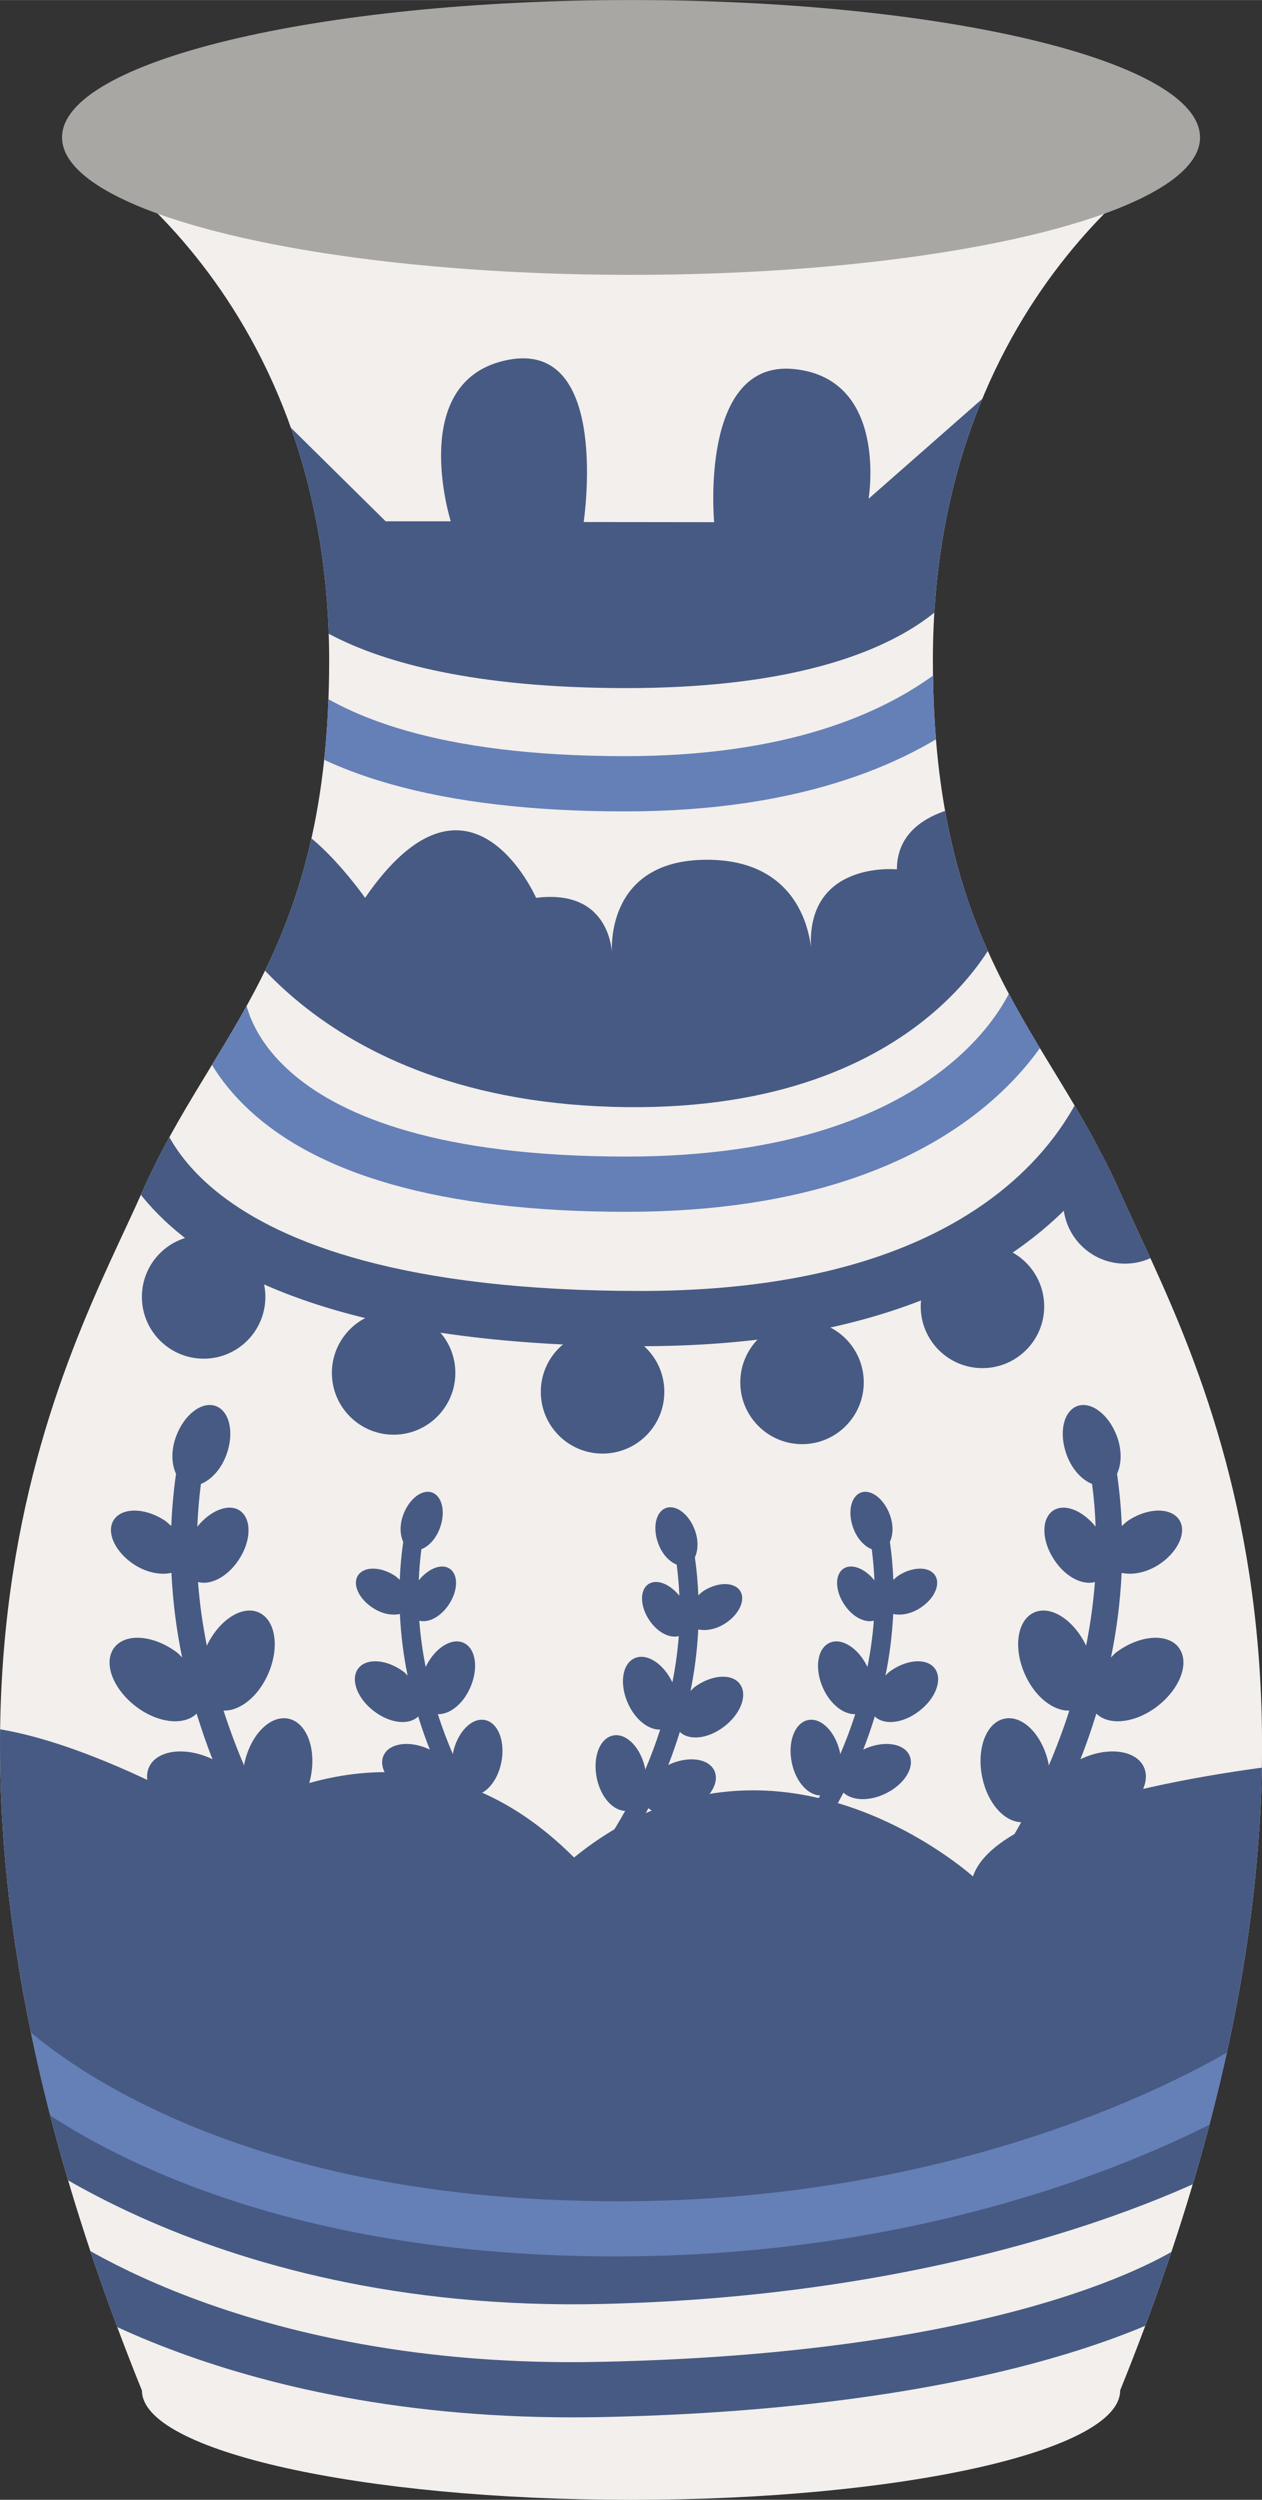
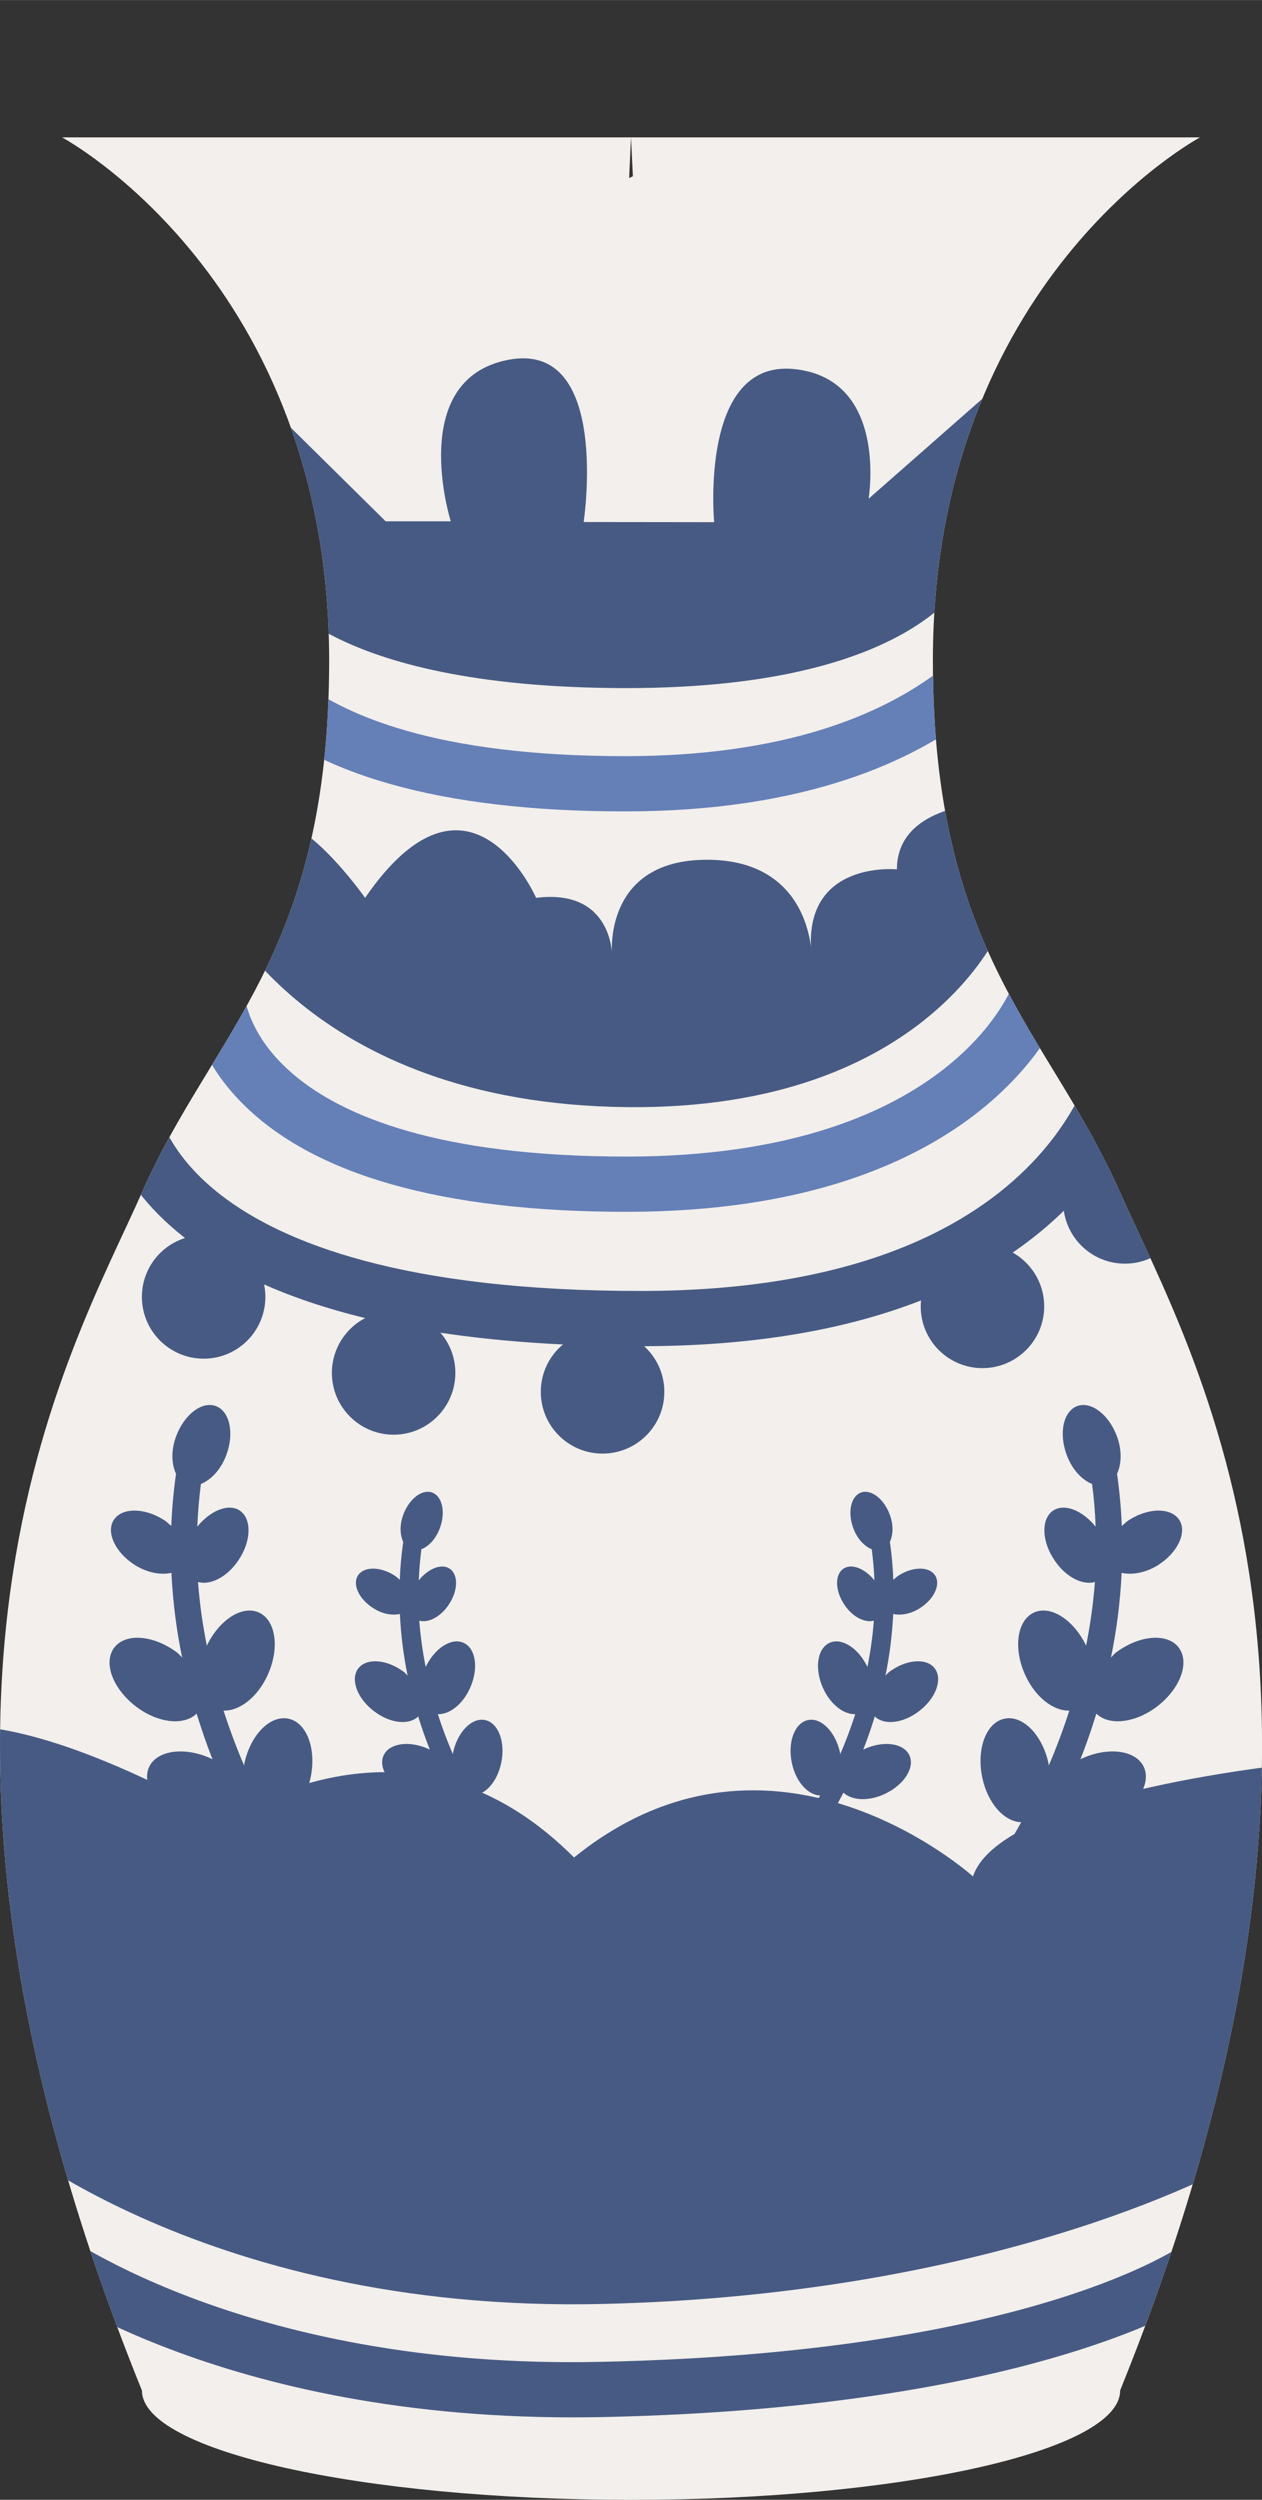
<svg xmlns="http://www.w3.org/2000/svg" id="_レイヤー_2" width="86.75mm" height="171.79mm" viewBox="0 0 245.91 486.95">
  <rect x="0" y="0" width="245.91" height="486.95" fill="#333333" stroke="none" />
  <defs>
    <style>.cls-1{fill:#f2efec;}.cls-2{fill:#475a83;}.cls-3{fill:#a9a7a4;}.cls-4{fill:#657fb7;}.cls-5{clip-path:url(#clippath);}</style>
    <clipPath id="clippath">
      <path class="cls-1" d="M218.26,232.27c-13.89-31.47-36.48-46.28-36.48-103.64,0-74.06,52.05-101.88,52.05-101.88h-110.87l.36,7.58-.73.34.37-7.92H12.09s52.05,27.81,52.05,101.88c0,57.36-22.6,72.17-36.48,103.64-13.89,31.45-54.6,98.54,0,233.4,0,11.76,42.67,21.29,95.31,21.29s95.3-9.53,95.3-21.29c0,0,0-.01,0-.03,54.59-134.86,13.88-201.92,0-233.37Z" />
    </clipPath>
  </defs>
  <g id="_レイヤー_1-2">
    <path class="cls-1" d="M218.26,232.27c-13.89-31.47-36.48-46.28-36.48-103.64,0-74.06,52.05-101.88,52.05-101.88h-110.87l.36,7.58-.73.34.37-7.92H12.09s52.05,27.81,52.05,101.88c0,57.36-22.6,72.17-36.48,103.64-13.89,31.45-54.6,98.54,0,233.4,0,11.76,42.67,21.29,95.31,21.29s95.3-9.53,95.3-21.29c0,0,0-.01,0-.03,54.59-134.86,13.88-201.92,0-233.37Z" />
    <g class="cls-5">
      <path class="cls-2" d="M124.82,262.24c-104.07,0-105.27-46.49-105.27-48.48h10.76-5.38l5.38-.08c0,.37,2.24,37.79,94.51,37.79,81.36,0,88.98-47.25,89.05-47.73l10.66,1.5c-.33,2.32-9.1,56.99-99.7,56.99Z" />
      <path class="cls-4" d="M122.08,236.05c-35.91,0-61.17-7.18-75.06-21.33-10.08-10.26-10.19-20.32-10.18-21.43l10.76.19-5.38-.1,5.38.02c0,.31,1.27,31.89,74.48,31.89,62.38,0,74.9-32.33,75.4-33.71l10.15,3.57c-.58,1.67-15.02,40.9-85.55,40.9Z" />
      <path class="cls-4" d="M121.76,158.05c-35.91,0-61.16-7.18-75.05-21.32-10.08-10.26-10.19-20.32-10.18-21.43l10.76.19-5.38-.1,5.38.02c0,.31,1.28,31.88,74.47,31.88,62.39,0,74.91-32.32,75.41-33.7l10.15,3.57c-.58,1.67-15.03,40.89-85.56,40.89Z" />
      <path class="cls-2" d="M52.65,113.81s9.71,20.22,69.43,20.22,67.52-23.93,67.52-23.93l1.85-32.46-22.2,19.51s3.95-23.42-14.55-25.27c-18.51-1.85-15.54,29.83-15.54,29.83l-25.43-.03s5.35-35.37-14.62-31.61c-19.98,3.78-11.28,31.47-11.28,31.47h-12.68l-32.91-32.49,10.43,44.76Z" />
      <path class="cls-2" d="M41.53,174.89s16.57,38.87,77.73,40.71c61.07,1.85,75.87-35.17,75.87-35.17l-1.85-24.05s-18.51,0-18.51,12.96c0,0-18.5-1.86-16.65,16.64,0,0,0-18.51-20.36-18.51s-18.5,18.51-18.5,18.51c0,0,0-12.95-14.8-11.09,0,0-12.95-29.61-33.32,0,0,0-12.95-18.51-20.36-14.81-7.4,3.71-9.26,14.81-9.26,14.81Z" />
      <path class="cls-2" d="M51.71,252.62c0,6.66-5.39,12.04-12.02,12.04s-12.04-5.38-12.04-12.04,5.39-12.02,12.04-12.02,12.02,5.39,12.02,12.02Z" />
      <path class="cls-2" d="M88.73,267.43c0,6.64-5.39,12.04-12.03,12.04s-12.03-5.4-12.03-12.04,5.39-12.03,12.03-12.03,12.03,5.4,12.03,12.03Z" />
      <path class="cls-2" d="M129.45,271.12c0,6.65-5.39,12.03-12.04,12.03s-12.03-5.38-12.03-12.03,5.38-12.02,12.03-12.02,12.04,5.38,12.04,12.02Z" />
-       <path class="cls-2" d="M168.31,269.28c0,6.64-5.39,12.03-12.02,12.03s-12.04-5.39-12.04-12.03,5.39-12.03,12.04-12.03,12.02,5.39,12.02,12.03Z" />
      <path class="cls-2" d="M203.47,254.48c0,6.63-5.39,12.02-12.04,12.02s-12.02-5.39-12.02-12.02,5.38-12.04,12.02-12.04,12.04,5.39,12.04,12.04Z" />
      <path class="cls-2" d="M231.24,234.11c0,6.65-5.39,12.04-12.04,12.04s-12.03-5.39-12.03-12.04,5.39-12.01,12.03-12.01,12.04,5.38,12.04,12.01Z" />
-       <path class="cls-2" d="M111.57,470.89c-71.15,0-107-27.76-108.54-28.97l6.68-8.44c.36.28,36.69,28.23,107.59,26.59,84.28-1.78,113.19-22.77,113.48-22.99l6.45,8.61c-1.26.95-32,23.28-119.7,25.14-2.01.04-4,.06-5.96.06Z" />
+       <path class="cls-2" d="M111.57,470.89c-71.15,0-107-27.76-108.54-28.97l6.68-8.44c.36.28,36.69,28.23,107.59,26.59,84.28-1.78,113.19-22.77,113.48-22.99l6.45,8.61c-1.26.95-32,23.28-119.7,25.14-2.01.04-4,.06-5.96.06" />
      <path class="cls-2" d="M-2.88,413.63s40.71,37.03,120.29,35.17c79.58-1.85,123.99-27.75,123.99-27.75l12.96-77.73s-59.22,5.54-64.77,22.2c0,0-38.87-35.15-77.73-3.69-12.95-12.95-35.16-25.91-68.47-7.4,0,0-46.28-27.76-62.93-14.82-11.26,8.76.32,39.5,9,58.52,4.16,9.11,7.66,15.52,7.66,15.52Z" />
      <path class="cls-2" d="M229.71,320.96c-2.2-2.92-7.68-2.49-12.26.95-.38.28-.61.64-.97.95,1.08-5.18,1.8-10.7,2.08-16.48,2.01.45,4.59.03,7.05-1.48,3.84-2.41,5.72-6.35,4.21-8.78-1.53-2.45-5.88-2.5-9.72-.09-.58.35-1.02.8-1.51,1.23-.13-3.33-.43-6.71-.93-10.17.88-1.89,1-4.55-.02-7.31-1.57-4.24-5.03-6.88-7.73-5.89-2.71,1.01-3.63,5.26-2.06,9.51,1.05,2.86,2.98,4.88,4.95,5.66.37,2.81.6,5.58.69,8.32-2.55-3.15-6.07-4.6-8.29-3.12-2.38,1.65-2.24,6,.32,9.73,2.2,3.26,5.44,4.83,7.83,4.18-.32,4.3-.93,8.44-1.71,12.4-2.42-5.04-6.89-7.94-10.16-6.46-3.31,1.52-4.08,6.96-1.71,12.17,2.01,4.39,5.54,7.04,8.6,6.93-1.25,3.87-2.61,7.46-4.02,10.73-.03-.13,0-.25-.03-.38-1.18-5.62-5.04-9.52-8.6-8.77-3.56.75-5.49,5.88-4.31,11.49,1.07,5.09,4.33,8.58,7.58,8.68-3.45,6.23-6.16,9.83-6.25,9.94l4.01,3.09c.42-.54,4.18-5.55,8.48-13.77,2.26,2.08,6.66,2.36,11.02.34,5.2-2.41,8.16-7.06,6.63-10.37-1.55-3.29-7-4.01-12.19-1.58-.06.03-.11.06-.17.09,1.11-2.74,2.14-5.77,3.11-8.9,2.42,2.37,7.42,1.91,11.73-1.31,4.58-3.46,6.53-8.59,4.34-11.52Z" />
      <path class="cls-2" d="M182.16,325.01c-1.6-2.11-5.59-1.81-8.92.69-.27.22-.45.46-.7.68.78-3.77,1.3-7.78,1.51-11.99,1.46.32,3.34.04,5.13-1.09,2.79-1.73,4.16-4.6,3.06-6.37-1.11-1.81-4.28-1.82-7.07-.08-.42.25-.74.6-1.1.89-.09-2.41-.31-4.89-.67-7.4.64-1.36.73-3.29-.02-5.3-1.14-3.09-3.66-5.02-5.62-4.3-1.97.74-2.64,3.83-1.49,6.93.77,2.09,2.17,3.55,3.6,4.11.26,2.05.43,4.06.52,6.06-1.86-2.3-4.44-3.35-6.04-2.27-1.74,1.19-1.63,4.36.23,7.08,1.6,2.36,3.96,3.51,5.69,3.05-.23,3.13-.67,6.13-1.24,9.02-1.75-3.67-5.01-5.78-7.38-4.71-2.42,1.1-2.98,5.05-1.26,8.85,1.46,3.2,4.02,5.12,6.26,5.05-.91,2.82-1.9,5.44-2.93,7.81-.02-.11,0-.18-.02-.26-.87-4.09-3.68-6.95-6.26-6.4-2.6.55-4,4.29-3.14,8.36.78,3.71,3.16,6.25,5.52,6.33-2.5,4.53-4.49,7.14-4.55,7.24l2.92,2.25c.3-.4,3.04-4.04,6.16-10.04,1.64,1.52,4.85,1.74,8.02.26,3.79-1.75,5.95-5.15,4.83-7.54-1.13-2.41-5.09-2.93-8.87-1.17-.05.03-.08.06-.13.08.8-2.01,1.55-4.2,2.26-6.48,1.76,1.73,5.4,1.4,8.53-.96,3.34-2.49,4.75-6.24,3.16-8.38Z" />
-       <path class="cls-2" d="M144.17,328.03c-1.6-2.14-5.58-1.82-8.92.67-.27.23-.44.46-.7.69.78-3.78,1.3-7.79,1.51-11.99,1.46.32,3.34.02,5.13-1.09,2.79-1.74,4.15-4.61,3.06-6.37-1.11-1.8-4.28-1.83-7.08-.09-.42.26-.74.6-1.1.9-.09-2.41-.31-4.88-.67-7.39.64-1.37.73-3.31-.01-5.32-1.14-3.09-3.66-5.01-5.64-4.28-1.97.72-2.63,3.82-1.49,6.9.77,2.1,2.18,3.56,3.6,4.12.26,2.05.44,4.08.52,6.06-1.86-2.3-4.43-3.34-6.04-2.26-1.74,1.18-1.63,4.38.23,7.09,1.6,2.36,3.96,3.49,5.69,3.03-.23,3.14-.67,6.14-1.24,9.01-1.75-3.67-5.01-5.78-7.38-4.69-2.42,1.09-2.98,5.04-1.25,8.85,1.46,3.2,4.03,5.12,6.25,5.04-.9,2.82-1.9,5.45-2.92,7.83-.02-.11,0-.19-.02-.29-.87-4.07-3.67-6.93-6.26-6.38-2.6.54-4,4.29-3.14,8.36.79,3.7,3.16,6.25,5.52,6.32-2.51,4.54-4.49,7.16-4.55,7.25l2.92,2.25c.31-.4,3.04-4.03,6.16-10.03,1.65,1.5,4.85,1.73,8.02.23,3.79-1.74,5.95-5.13,4.83-7.53-1.13-2.41-5.09-2.93-8.87-1.17-.04.03-.07.08-.12.09.8-2.02,1.55-4.21,2.26-6.48,1.76,1.72,5.4,1.4,8.53-.96,3.35-2.5,4.75-6.25,3.16-8.37Z" />
      <path class="cls-2" d="M22.26,320.96c2.19-2.92,7.67-2.49,12.25.95.38.28.63.64.98.95-1.08-5.18-1.8-10.7-2.09-16.48-2.01.45-4.59.03-7.05-1.48-3.84-2.41-5.72-6.35-4.21-8.78,1.54-2.45,5.88-2.5,9.72-.09.59.35,1.02.8,1.51,1.23.14-3.33.44-6.71.93-10.17-.88-1.89-1.01-4.55.02-7.31,1.57-4.24,5.03-6.88,7.73-5.89,2.72,1.01,3.63,5.26,2.06,9.51-1.06,2.86-2.99,4.88-4.96,5.66-.36,2.81-.59,5.58-.7,8.32,2.55-3.15,6.08-4.6,8.29-3.12,2.37,1.65,2.23,6-.32,9.73-2.21,3.26-5.44,4.83-7.83,4.18.31,4.3.93,8.44,1.71,12.4,2.42-5.04,6.89-7.94,10.15-6.46,3.32,1.52,4.08,6.96,1.71,12.17-2,4.39-5.54,7.04-8.6,6.93,1.25,3.87,2.61,7.46,4.02,10.73.02-.13,0-.25.03-.38,1.18-5.62,5.04-9.52,8.6-8.77,3.56.75,5.49,5.88,4.31,11.49-1.06,5.09-4.33,8.58-7.57,8.68,3.45,6.23,6.16,9.83,6.25,9.94l-4.01,3.09c-.42-.54-4.18-5.55-8.47-13.77-2.26,2.08-6.66,2.36-11.03.34-5.2-2.41-8.16-7.06-6.63-10.37,1.55-3.29,7-4.01,12.19-1.58.07.03.11.06.17.09-1.1-2.74-2.13-5.77-3.11-8.9-2.4,2.37-7.42,1.91-11.72-1.31-4.59-3.46-6.53-8.59-4.34-11.52Z" />
      <path class="cls-2" d="M69.81,325.01c1.6-2.11,5.59-1.81,8.92.69.27.22.44.46.7.68-.79-3.77-1.3-7.78-1.51-11.99-1.46.32-3.34.04-5.12-1.09-2.8-1.73-4.17-4.6-3.07-6.37,1.11-1.81,4.28-1.82,7.07-.08.42.25.74.6,1.1.89.09-2.41.31-4.89.67-7.4-.64-1.36-.73-3.29.02-5.3,1.14-3.09,3.66-5.02,5.63-4.3,1.97.74,2.64,3.83,1.49,6.93-.77,2.09-2.17,3.55-3.6,4.11-.26,2.05-.43,4.06-.51,6.06,1.86-2.3,4.42-3.35,6.03-2.27,1.74,1.19,1.63,4.36-.24,7.08-1.6,2.36-3.94,3.51-5.69,3.05.23,3.13.68,6.13,1.24,9.02,1.76-3.67,5.01-5.78,7.39-4.71,2.42,1.1,2.97,5.05,1.24,8.85-1.45,3.2-4.02,5.12-6.25,5.05.9,2.82,1.91,5.44,2.93,7.81.02-.11,0-.18.02-.26.86-4.09,3.67-6.95,6.26-6.4,2.59.55,3.99,4.29,3.13,8.36-.78,3.71-3.14,6.25-5.51,6.33,2.51,4.53,4.48,7.14,4.54,7.24l-2.92,2.25c-.31-.4-3.04-4.04-6.16-10.04-1.64,1.52-4.85,1.74-8.03.26-3.78-1.75-5.94-5.15-4.82-7.54,1.13-2.41,5.1-2.93,8.87-1.17.04.03.08.06.13.08-.81-2.01-1.56-4.2-2.27-6.48-1.75,1.73-5.4,1.4-8.53-.96-3.34-2.49-4.75-6.24-3.16-8.38Z" />
-       <path class="cls-4" d="M119.81,439.54c-2.14,0-4.3-.02-6.49-.07-83.84-1.84-117.26-37.9-118.64-39.43l7.98-7.22c.31.34,32.11,34.17,110.89,35.89,79.66,2.01,129.08-31.02,129.57-31.35l6.04,8.91c-2.06,1.39-49.97,33.27-129.34,33.27Z" />
    </g>
-     <path class="cls-3" d="M233.84,26.75c0,14.78-49.64,26.78-110.87,26.78S12.09,41.53,12.09,26.75,61.73,0,122.96,0s110.87,11.96,110.87,26.75Z" />
  </g>
</svg>